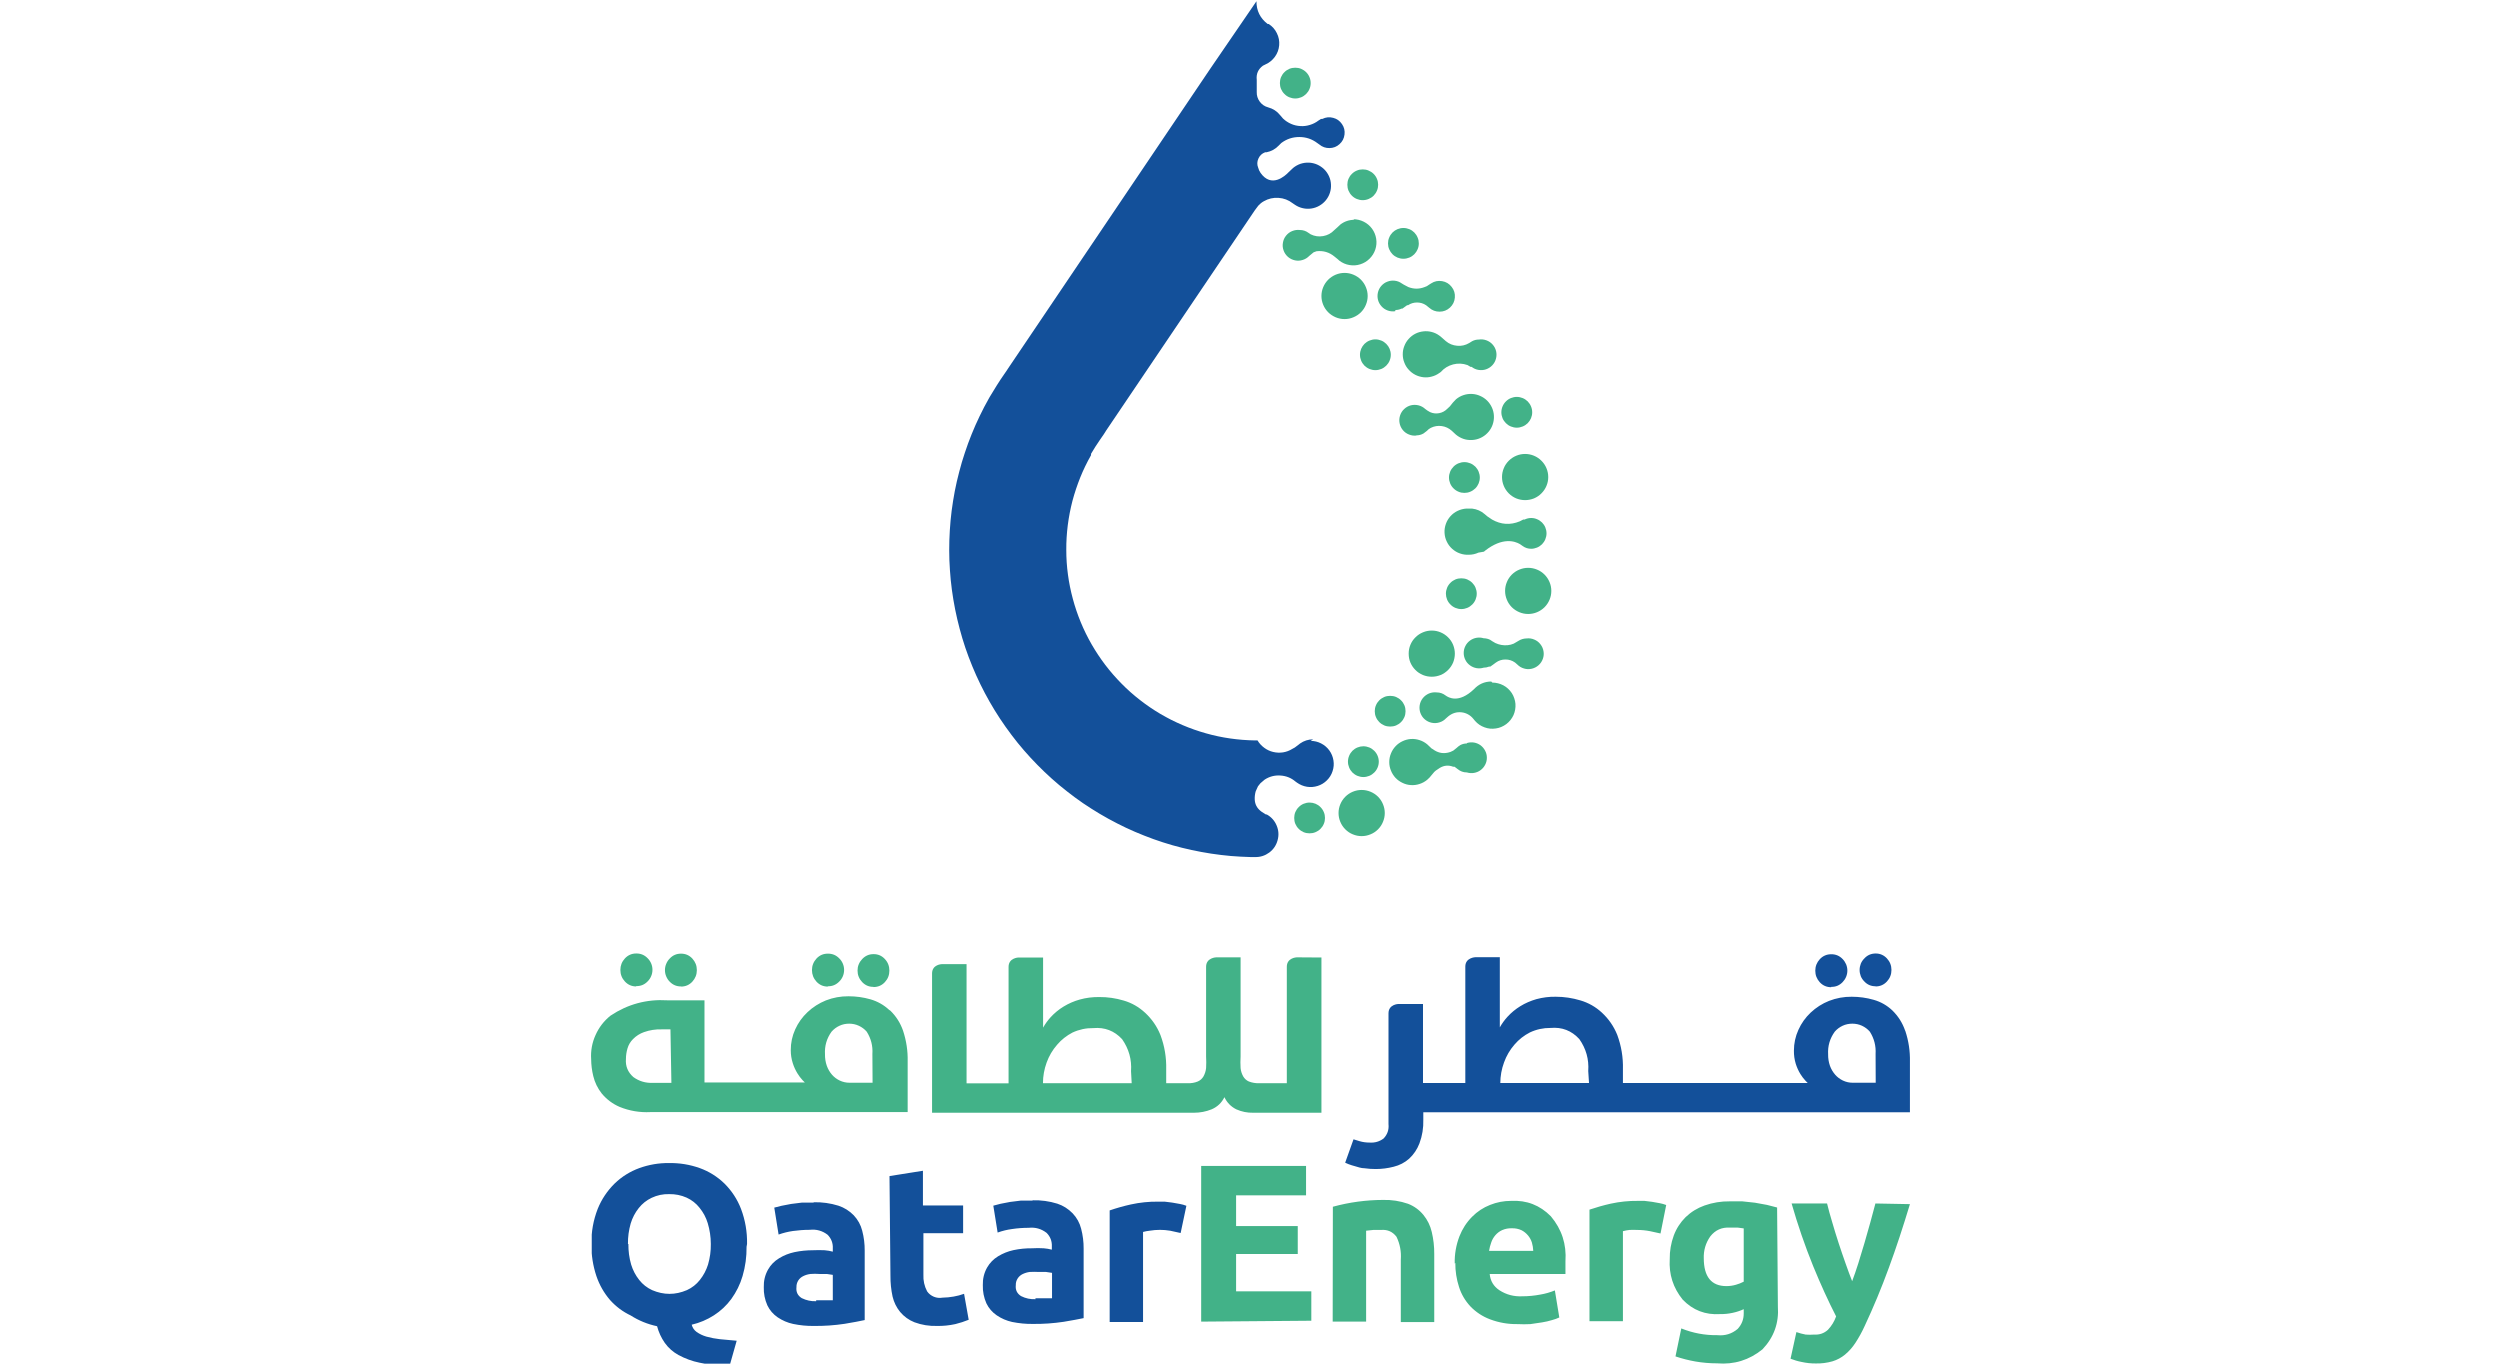
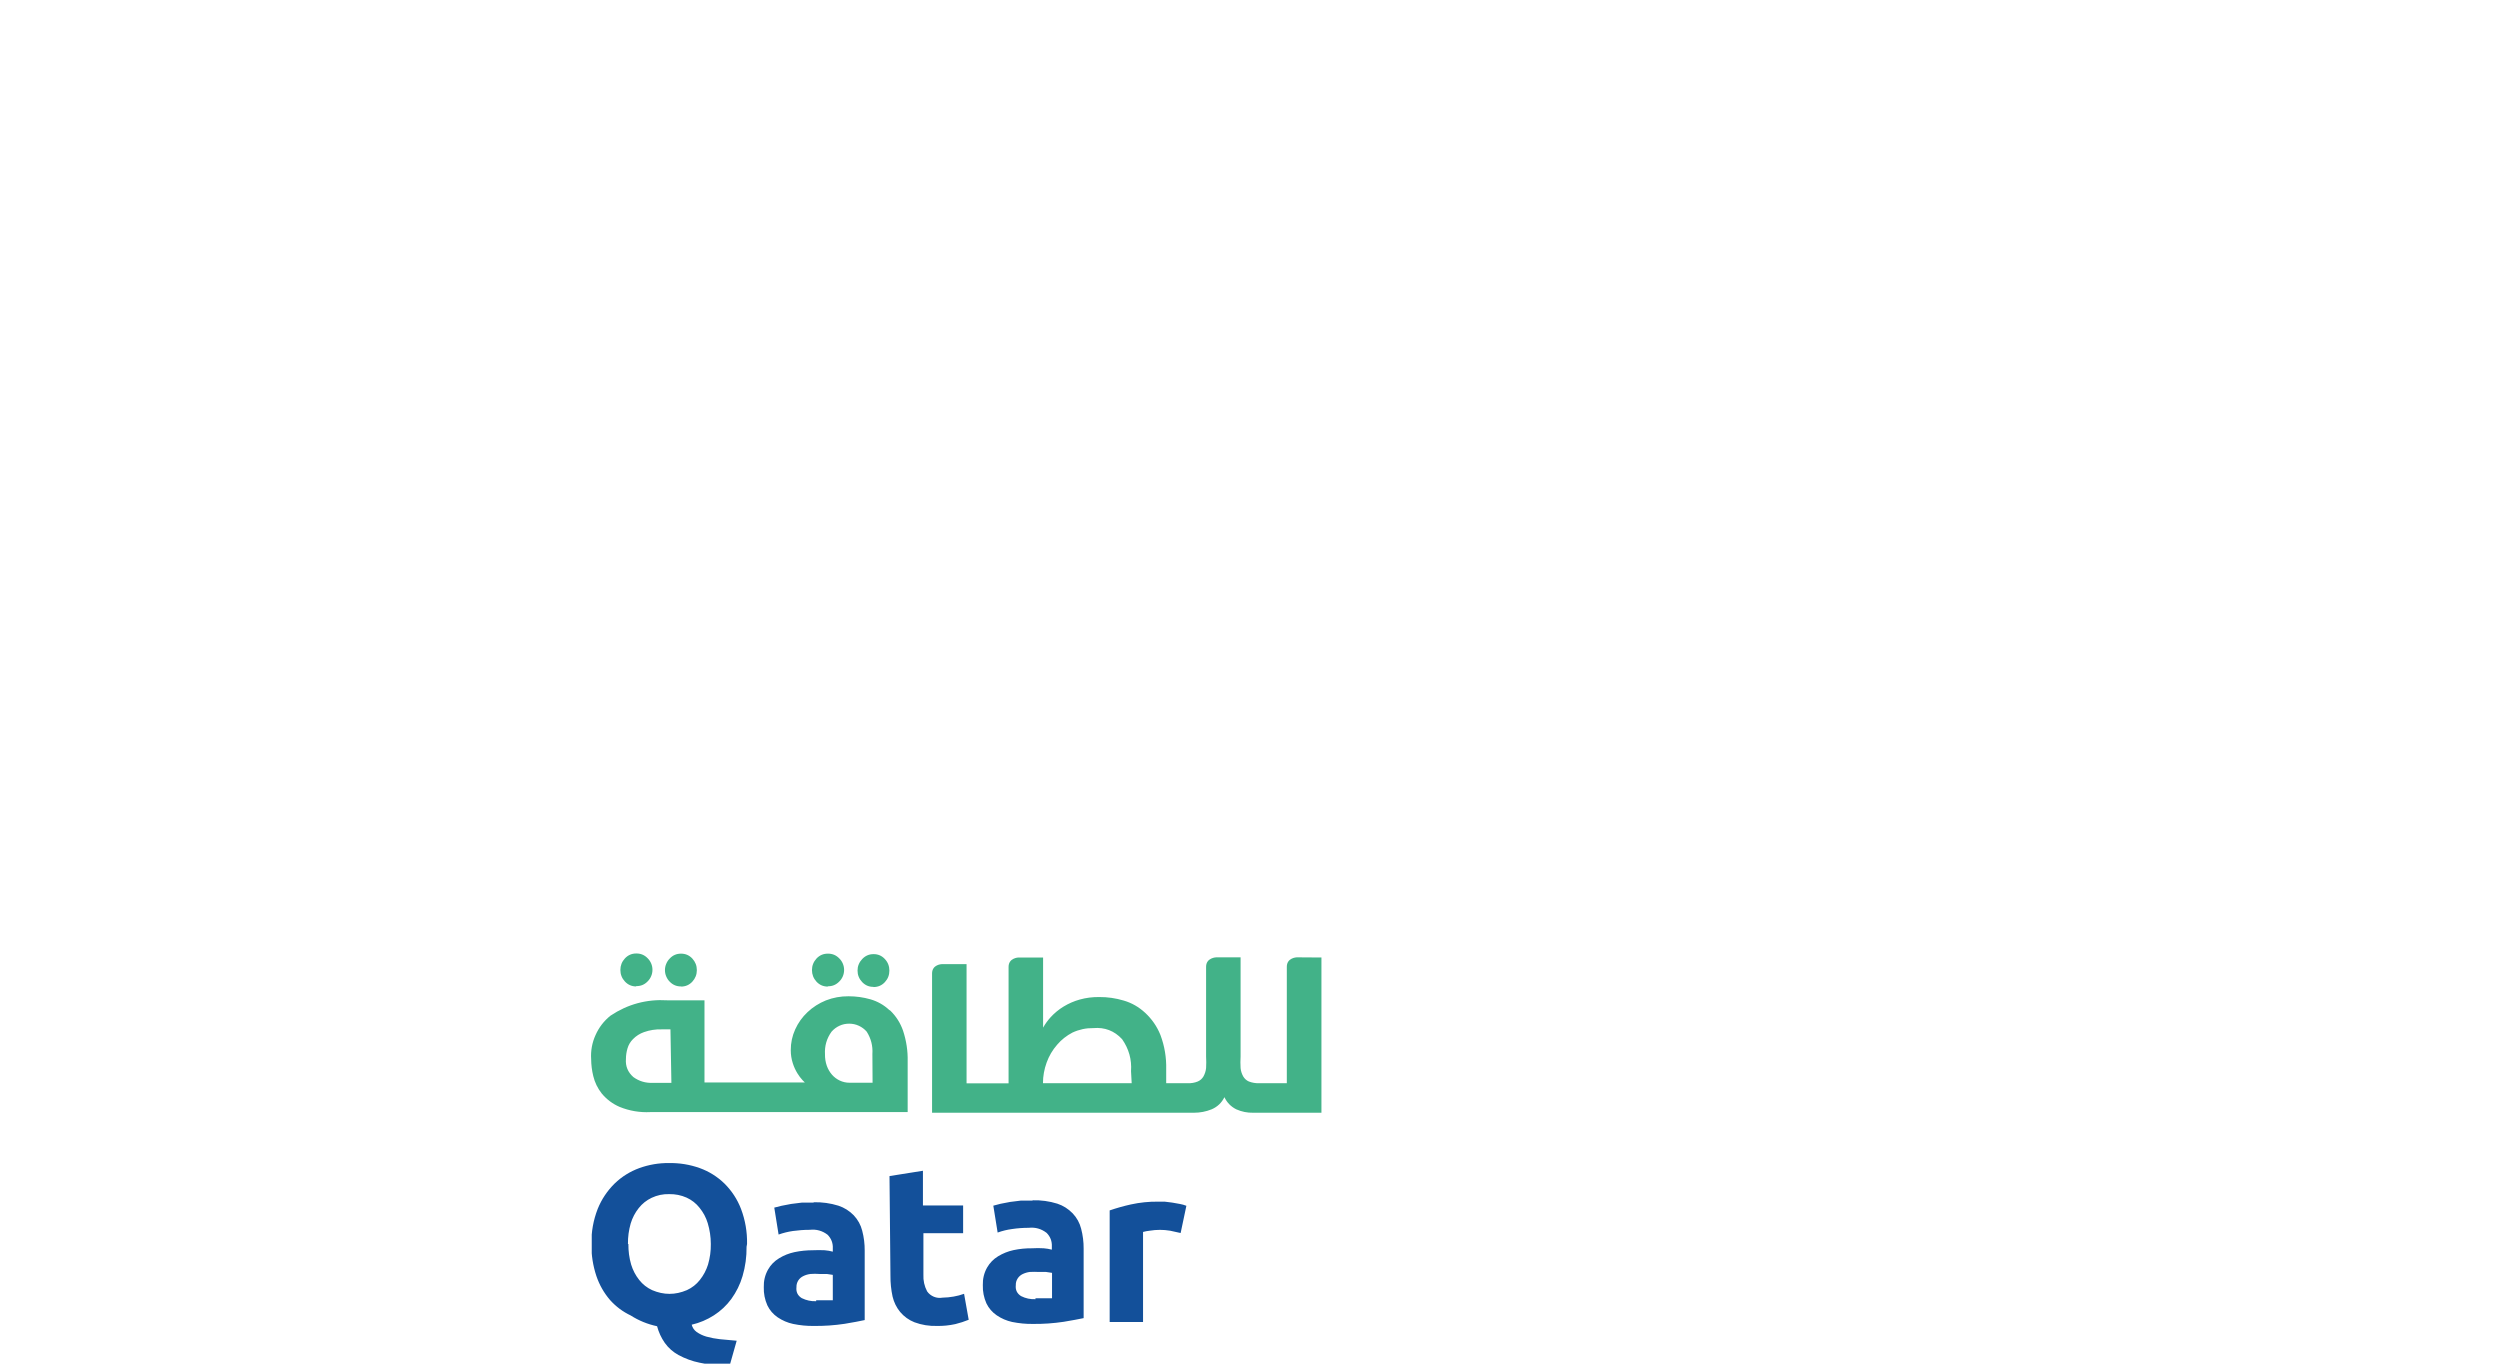
<svg xmlns="http://www.w3.org/2000/svg" width="220" zoomAndPan="magnify" viewBox="0 0 165 90" height="120" preserveAspectRatio="xMidYMid meet" version="1.2">
  <defs>
    <clipPath id="2d931c0d63">
      <path d="M 79 76 L 126.055 76 L 126.055 90 L 79 90 Z M 79 76 " />
    </clipPath>
    <clipPath id="508a4e9dfa">
      <path d="M 39.055 76 L 79 76 L 79 90 L 39.055 90 Z M 39.055 76 " />
    </clipPath>
    <clipPath id="ccc2ffe127">
      <path d="M 39.055 62 L 88 62 L 88 74 L 39.055 74 Z M 39.055 62 " />
    </clipPath>
    <clipPath id="fc4212c6b6">
-       <path d="M 88 62 L 126.055 62 L 126.055 78 L 88 78 Z M 88 62 " />
-     </clipPath>
+       </clipPath>
  </defs>
  <g id="fbdd674f60">
    <g clip-rule="nonzero" clip-path="url(#2d931c0d63)">
-       <path style=" stroke:none;fill-rule:nonzero;fill:#42b288;fill-opacity:1;" d="M 123.777 79.43 C 123.676 79.816 123.562 80.23 123.441 80.68 L 123.055 82.039 C 122.918 82.5 122.785 82.945 122.648 83.379 C 122.508 83.816 122.375 84.211 122.242 84.559 C 122.098 84.203 121.957 83.805 121.805 83.379 C 121.652 82.953 121.5 82.496 121.348 82.039 C 121.195 81.582 121.062 81.125 120.93 80.68 C 120.797 80.23 120.676 79.816 120.586 79.43 L 118.246 79.43 C 118.648 80.832 119.121 82.211 119.668 83.562 C 120.172 84.789 120.676 85.895 121.184 86.883 C 121.066 87.215 120.887 87.508 120.645 87.766 C 120.387 88 120.082 88.105 119.73 88.082 C 119.543 88.098 119.359 88.098 119.172 88.082 C 118.965 88.043 118.762 87.988 118.562 87.918 L 118.176 89.676 C 118.41 89.766 118.648 89.84 118.898 89.887 C 119.211 89.957 119.531 89.992 119.852 89.988 C 120.223 89.996 120.586 89.949 120.941 89.848 C 121.25 89.754 121.527 89.605 121.773 89.402 C 122.039 89.18 122.266 88.922 122.457 88.629 C 122.691 88.27 122.898 87.895 123.074 87.504 C 123.652 86.27 124.18 84.996 124.66 83.684 C 125.145 82.371 125.605 80.965 126.055 79.473 Z M 117.289 79.695 L 116.621 79.523 L 115.828 79.379 L 114.992 79.289 C 114.707 79.289 114.434 79.289 114.168 79.289 C 113.598 79.281 113.043 79.371 112.5 79.562 C 112.027 79.73 111.613 79.984 111.25 80.332 C 110.902 80.68 110.641 81.082 110.469 81.543 C 110.285 82.047 110.195 82.57 110.203 83.105 C 110.141 84.105 110.426 84.996 111.059 85.777 C 111.734 86.477 112.559 86.793 113.527 86.73 C 113.805 86.734 114.082 86.707 114.352 86.648 C 114.605 86.594 114.848 86.516 115.086 86.406 L 115.086 86.691 C 115.086 87.082 114.953 87.418 114.688 87.707 C 114.301 88.035 113.852 88.172 113.344 88.121 C 112.523 88.133 111.73 87.984 110.965 87.676 L 110.582 89.523 C 111.012 89.668 111.453 89.781 111.902 89.859 C 112.371 89.941 112.848 89.98 113.324 89.98 C 114.449 90.074 115.449 89.766 116.324 89.055 C 117.078 88.262 117.418 87.316 117.34 86.223 Z M 112.449 83.066 C 112.43 82.531 112.57 82.043 112.879 81.602 C 113.211 81.18 113.645 80.988 114.18 81.023 L 114.699 81.023 L 115.086 81.074 L 115.086 84.59 C 114.922 84.676 114.754 84.742 114.574 84.793 C 114.371 84.852 114.16 84.883 113.945 84.883 C 112.949 84.883 112.449 84.266 112.449 83.035 M 109.969 79.531 C 109.832 79.477 109.688 79.438 109.543 79.41 L 109.035 79.32 L 108.535 79.258 L 108.109 79.258 C 107.504 79.25 106.902 79.312 106.309 79.441 C 105.836 79.547 105.367 79.68 104.906 79.836 L 104.906 87.199 L 107.113 87.199 L 107.113 81.258 C 107.258 81.219 107.402 81.191 107.551 81.176 C 107.715 81.168 107.883 81.168 108.047 81.176 C 108.336 81.176 108.621 81.203 108.902 81.258 L 109.594 81.41 Z M 96.051 83.348 C 96.047 83.895 96.129 84.426 96.297 84.945 C 96.449 85.426 96.703 85.852 97.047 86.223 C 97.414 86.602 97.844 86.887 98.34 87.074 C 98.93 87.297 99.539 87.402 100.168 87.391 C 100.445 87.406 100.727 87.406 101.004 87.391 L 101.777 87.277 C 102 87.242 102.219 87.191 102.438 87.125 C 102.602 87.082 102.762 87.023 102.914 86.953 L 102.621 85.168 C 102.312 85.293 101.992 85.387 101.664 85.441 C 101.27 85.516 100.875 85.555 100.473 85.555 C 99.926 85.582 99.422 85.453 98.961 85.156 C 98.574 84.898 98.363 84.539 98.32 84.082 L 103.32 84.082 L 103.32 83.676 C 103.32 83.523 103.32 83.379 103.32 83.246 C 103.398 82.125 103.078 81.133 102.355 80.273 C 101.633 79.543 100.758 79.203 99.73 79.258 C 99.254 79.258 98.793 79.344 98.348 79.523 C 97.898 79.699 97.5 79.961 97.16 80.305 C 96.793 80.676 96.516 81.105 96.324 81.594 C 96.102 82.176 95.996 82.777 96.012 83.398 M 98.277 82.559 C 98.309 82.367 98.355 82.18 98.422 82 C 98.48 81.824 98.574 81.664 98.695 81.523 C 98.82 81.379 98.969 81.266 99.141 81.188 C 99.348 81.098 99.559 81.059 99.781 81.066 C 100.008 81.059 100.219 81.102 100.422 81.195 C 100.59 81.281 100.73 81.398 100.852 81.543 C 100.965 81.68 101.051 81.836 101.105 82.008 C 101.156 82.188 101.188 82.371 101.195 82.559 Z M 87.957 87.227 L 90.164 87.227 L 90.164 81.227 L 90.641 81.176 L 91.152 81.176 C 91.57 81.141 91.91 81.289 92.168 81.625 C 92.398 82.102 92.492 82.605 92.453 83.137 L 92.453 87.258 L 94.66 87.258 L 94.66 82.762 C 94.664 82.27 94.609 81.785 94.496 81.309 C 94.398 80.891 94.215 80.516 93.945 80.184 C 93.672 79.852 93.332 79.605 92.93 79.449 C 92.398 79.266 91.848 79.18 91.281 79.195 C 90.16 79.199 89.055 79.348 87.969 79.645 Z M 79.277 87.227 L 79.277 76.953 L 86.199 76.953 L 86.199 78.891 L 81.582 78.891 L 81.582 80.922 L 85.652 80.922 L 85.652 82.762 L 81.582 82.762 L 81.582 85.227 L 86.547 85.227 L 86.547 87.168 Z M 79.277 87.227 " />
-     </g>
+       </g>
    <g clip-rule="nonzero" clip-path="url(#508a4e9dfa)">
      <path style=" stroke:none;fill-rule:nonzero;fill:#13509a;fill-opacity:1;" d="M 77.922 81.379 L 77.23 81.227 C 76.781 81.152 76.332 81.152 75.879 81.227 C 75.73 81.242 75.586 81.27 75.441 81.309 L 75.441 87.25 L 73.238 87.25 L 73.238 79.887 C 73.695 79.73 74.164 79.598 74.641 79.492 C 75.234 79.363 75.832 79.301 76.438 79.309 L 76.867 79.309 L 77.363 79.371 L 77.871 79.461 C 78.02 79.488 78.16 79.527 78.301 79.582 Z M 68.152 79.219 C 68.707 79.203 69.25 79.277 69.781 79.441 C 70.172 79.57 70.508 79.785 70.797 80.082 C 71.07 80.371 71.258 80.711 71.355 81.094 C 71.469 81.527 71.523 81.969 71.52 82.414 L 71.52 86.996 C 71.207 87.062 70.77 87.145 70.207 87.238 C 69.531 87.34 68.855 87.387 68.172 87.379 C 67.711 87.387 67.254 87.34 66.801 87.25 C 66.434 87.168 66.094 87.023 65.785 86.812 C 65.488 86.609 65.258 86.344 65.102 86.02 C 64.934 85.637 64.855 85.238 64.867 84.82 C 64.855 84.41 64.945 84.023 65.145 83.664 C 65.324 83.352 65.566 83.102 65.875 82.914 C 66.191 82.723 66.531 82.586 66.891 82.508 C 67.297 82.422 67.707 82.383 68.121 82.387 C 68.375 82.371 68.629 82.371 68.887 82.387 C 69.066 82.402 69.246 82.43 69.422 82.477 L 69.422 82.273 C 69.438 81.922 69.324 81.621 69.078 81.371 C 68.73 81.102 68.336 80.988 67.898 81.035 C 67.527 81.035 67.156 81.062 66.789 81.117 C 66.469 81.16 66.152 81.238 65.844 81.348 L 65.559 79.574 L 66.039 79.449 L 66.668 79.328 L 67.391 79.238 C 67.645 79.238 67.898 79.238 68.152 79.238 M 68.336 85.684 L 69.434 85.684 L 69.434 84.008 L 69.039 83.949 L 68.551 83.949 C 68.355 83.938 68.164 83.938 67.969 83.949 C 67.801 83.969 67.645 84.016 67.492 84.09 C 67.359 84.156 67.25 84.25 67.168 84.375 C 67.078 84.512 67.039 84.66 67.043 84.82 C 67.008 85.133 67.125 85.375 67.391 85.543 C 67.691 85.695 68.008 85.762 68.348 85.746 M 58.707 77.621 L 60.914 77.27 L 60.914 79.562 L 63.566 79.562 L 63.566 81.391 L 60.945 81.391 L 60.945 84.121 C 60.926 84.512 61.008 84.883 61.188 85.227 C 61.301 85.391 61.453 85.508 61.637 85.586 C 61.82 85.66 62.008 85.68 62.203 85.645 C 62.453 85.641 62.695 85.617 62.938 85.574 C 63.172 85.535 63.402 85.473 63.629 85.391 L 63.934 87.105 C 63.645 87.223 63.352 87.316 63.051 87.391 C 62.652 87.477 62.254 87.52 61.848 87.512 C 61.336 87.527 60.836 87.449 60.355 87.27 C 59.98 87.121 59.668 86.895 59.41 86.59 C 59.164 86.289 59 85.949 58.91 85.574 C 58.812 85.121 58.766 84.664 58.77 84.203 Z M 53.707 79.348 C 54.262 79.336 54.801 79.41 55.332 79.574 C 55.723 79.703 56.062 79.918 56.348 80.211 C 56.621 80.504 56.809 80.84 56.906 81.227 C 57.02 81.66 57.074 82.102 57.07 82.547 L 57.07 87.125 C 56.754 87.195 56.312 87.277 55.75 87.371 C 55.074 87.473 54.398 87.52 53.715 87.512 C 53.254 87.52 52.797 87.473 52.344 87.379 C 51.977 87.301 51.637 87.152 51.328 86.945 C 51.027 86.738 50.801 86.477 50.645 86.152 C 50.477 85.77 50.398 85.371 50.41 84.953 C 50.398 84.543 50.488 84.156 50.688 83.797 C 50.863 83.484 51.109 83.234 51.418 83.047 C 51.734 82.852 52.074 82.719 52.434 82.641 C 52.84 82.555 53.25 82.516 53.664 82.516 C 53.918 82.504 54.172 82.504 54.426 82.516 C 54.609 82.531 54.789 82.562 54.965 82.609 L 54.965 82.406 C 54.984 82.055 54.871 81.754 54.629 81.5 C 54.281 81.23 53.883 81.117 53.441 81.168 C 53.07 81.168 52.699 81.195 52.332 81.246 C 52.008 81.293 51.695 81.371 51.387 81.48 L 51.102 79.703 L 51.582 79.582 L 52.211 79.461 L 52.934 79.371 C 53.184 79.371 53.438 79.371 53.695 79.371 M 53.867 85.816 L 54.965 85.816 L 54.965 84.141 L 54.57 84.082 L 54.082 84.082 C 53.887 84.066 53.688 84.066 53.492 84.082 C 53.324 84.102 53.164 84.148 53.016 84.223 C 52.879 84.289 52.77 84.383 52.688 84.508 C 52.602 84.645 52.562 84.793 52.566 84.953 C 52.531 85.266 52.645 85.508 52.914 85.676 C 53.215 85.824 53.531 85.895 53.867 85.879 M 49.273 82.285 C 49.281 82.941 49.195 83.59 49.008 84.223 C 48.848 84.77 48.598 85.273 48.266 85.734 C 47.949 86.164 47.566 86.523 47.117 86.812 C 46.664 87.102 46.176 87.309 45.652 87.43 C 45.703 87.629 45.812 87.789 45.977 87.91 C 46.176 88.047 46.387 88.148 46.617 88.215 C 46.91 88.297 47.211 88.355 47.512 88.387 L 48.621 88.488 L 48.145 90.172 C 47.48 90.156 46.82 90.078 46.172 89.938 C 45.684 89.84 45.219 89.668 44.777 89.43 C 44.418 89.23 44.113 88.965 43.875 88.629 C 43.641 88.293 43.473 87.926 43.367 87.531 C 42.742 87.398 42.164 87.164 41.625 86.82 C 41.105 86.574 40.652 86.234 40.266 85.805 C 39.859 85.332 39.559 84.801 39.359 84.211 C 39.133 83.527 39.023 82.824 39.035 82.102 C 39.02 81.301 39.16 80.531 39.449 79.785 C 39.707 79.148 40.082 78.59 40.57 78.109 C 41.039 77.656 41.582 77.32 42.195 77.094 C 42.828 76.867 43.477 76.754 44.148 76.762 C 44.848 76.75 45.523 76.859 46.184 77.094 C 46.797 77.316 47.34 77.656 47.809 78.109 C 48.293 78.59 48.66 79.148 48.906 79.785 C 49.188 80.531 49.32 81.305 49.305 82.102 M 41.473 82.102 C 41.469 82.562 41.527 83.016 41.656 83.461 C 41.77 83.832 41.945 84.172 42.188 84.477 C 42.418 84.77 42.703 84.992 43.039 85.148 C 43.805 85.477 44.57 85.477 45.336 85.148 C 45.676 84.992 45.961 84.77 46.191 84.477 C 46.434 84.172 46.613 83.832 46.73 83.461 C 46.859 83.016 46.922 82.562 46.914 82.102 C 46.914 81.633 46.844 81.176 46.711 80.73 C 46.598 80.355 46.418 80.02 46.172 79.715 C 45.941 79.422 45.656 79.199 45.316 79.043 C 44.953 78.883 44.57 78.805 44.168 78.812 C 43.762 78.801 43.375 78.883 43.008 79.055 C 42.672 79.215 42.387 79.441 42.156 79.734 C 41.914 80.039 41.738 80.379 41.625 80.75 C 41.5 81.191 41.438 81.641 41.445 82.102 " />
    </g>
    <g clip-rule="nonzero" clip-path="url(#ccc2ffe127)">
      <path style=" stroke:none;fill-rule:nonzero;fill:#42b288;fill-opacity:1;" d="M 87.215 63.195 L 87.215 73.441 L 82.711 73.441 C 82.324 73.449 81.949 73.375 81.594 73.215 C 81.242 73.039 80.98 72.77 80.812 72.414 C 80.629 72.785 80.348 73.051 79.969 73.215 C 79.594 73.367 79.203 73.441 78.797 73.441 L 61.516 73.441 L 61.516 64.25 C 61.516 63.652 62.152 63.633 62.164 63.633 L 63.793 63.633 L 63.793 71.5 L 66.566 71.5 L 66.566 63.812 C 66.566 63.215 67.219 63.195 67.219 63.195 L 68.844 63.195 L 68.844 67.824 C 68.988 67.57 69.156 67.34 69.352 67.125 C 69.602 66.855 69.883 66.625 70.195 66.434 C 70.531 66.23 70.887 66.074 71.266 65.969 C 71.684 65.852 72.109 65.801 72.547 65.805 C 73.098 65.801 73.641 65.879 74.172 66.039 C 74.703 66.195 75.168 66.465 75.574 66.84 C 76.023 67.254 76.363 67.746 76.59 68.312 C 76.863 69.043 76.988 69.797 76.969 70.578 L 76.969 71.492 L 78.391 71.492 C 78.621 71.5 78.84 71.465 79.051 71.379 C 79.215 71.309 79.34 71.195 79.43 71.043 C 79.523 70.871 79.582 70.691 79.602 70.496 C 79.617 70.238 79.617 69.98 79.602 69.723 L 79.602 63.805 C 79.602 63.207 80.262 63.184 80.273 63.184 L 81.879 63.184 L 81.879 69.723 C 81.863 69.98 81.863 70.238 81.879 70.496 C 81.898 70.691 81.957 70.871 82.051 71.043 C 82.141 71.195 82.266 71.309 82.426 71.379 C 82.645 71.461 82.867 71.5 83.098 71.492 L 84.93 71.492 L 84.93 63.805 C 84.93 63.207 85.578 63.184 85.59 63.184 Z M 74.648 70.699 C 74.703 69.926 74.504 69.223 74.059 68.586 C 73.547 68.031 72.91 67.789 72.16 67.855 C 71.68 67.848 71.223 67.945 70.785 68.148 C 70.395 68.352 70.055 68.617 69.77 68.953 C 69.465 69.301 69.234 69.695 69.078 70.129 C 68.918 70.57 68.836 71.023 68.836 71.492 L 74.691 71.492 Z M 57.648 65.145 C 57.949 65.145 58.199 65.039 58.402 64.82 C 58.602 64.605 58.699 64.352 58.699 64.059 C 58.699 63.766 58.602 63.512 58.402 63.297 C 58.199 63.078 57.949 62.969 57.648 62.973 C 57.355 62.973 57.109 63.082 56.906 63.297 C 56.809 63.398 56.73 63.516 56.676 63.648 C 56.621 63.777 56.598 63.914 56.598 64.059 C 56.598 64.199 56.621 64.336 56.676 64.469 C 56.73 64.602 56.809 64.719 56.906 64.82 C 57.109 65.031 57.355 65.137 57.648 65.133 M 58.758 66.699 C 59.145 67.074 59.426 67.52 59.602 68.027 C 59.82 68.688 59.922 69.363 59.906 70.059 L 59.906 73.398 L 42.93 73.398 C 42.227 73.434 41.547 73.32 40.895 73.055 C 40.43 72.855 40.039 72.559 39.715 72.172 C 39.445 71.828 39.258 71.445 39.156 71.023 C 39.066 70.656 39.02 70.285 39.016 69.906 C 38.98 69.352 39.078 68.82 39.305 68.316 C 39.531 67.809 39.859 67.379 40.297 67.031 C 41.43 66.277 42.676 65.938 44.035 66.02 L 46.496 66.02 L 46.496 71.441 L 53.117 71.441 L 52.973 71.297 C 52.844 71.156 52.727 71.004 52.629 70.84 C 52.5 70.629 52.398 70.406 52.324 70.172 C 52.234 69.895 52.191 69.609 52.191 69.316 C 52.188 68.836 52.285 68.375 52.484 67.938 C 52.68 67.504 52.953 67.125 53.297 66.801 C 53.652 66.465 54.059 66.211 54.508 66.027 C 54.988 65.84 55.488 65.75 56.004 65.754 C 56.496 65.754 56.98 65.82 57.457 65.957 C 57.922 66.094 58.332 66.324 58.688 66.656 M 44.25 67.938 L 43.66 67.938 C 43.262 67.926 42.875 67.988 42.5 68.121 C 42.227 68.219 41.984 68.371 41.781 68.578 C 41.605 68.754 41.484 68.957 41.414 69.195 C 41.348 69.422 41.312 69.652 41.312 69.887 C 41.273 70.367 41.438 70.766 41.801 71.086 C 42.184 71.363 42.609 71.488 43.082 71.469 L 44.312 71.469 Z M 57.578 69.562 C 57.613 69.031 57.488 68.539 57.203 68.09 C 57.059 67.922 56.883 67.793 56.68 67.699 C 56.477 67.605 56.266 67.562 56.043 67.562 C 55.82 67.562 55.609 67.605 55.406 67.699 C 55.203 67.793 55.031 67.922 54.883 68.09 C 54.562 68.535 54.418 69.031 54.449 69.582 C 54.445 69.844 54.484 70.098 54.57 70.344 C 54.648 70.562 54.762 70.758 54.914 70.934 C 55.059 71.098 55.227 71.223 55.422 71.316 C 55.629 71.414 55.848 71.461 56.074 71.461 L 57.59 71.461 Z M 54.641 65.094 C 54.938 65.098 55.188 64.992 55.395 64.777 C 55.496 64.68 55.574 64.562 55.629 64.43 C 55.684 64.297 55.711 64.16 55.711 64.016 C 55.711 63.875 55.684 63.738 55.629 63.605 C 55.574 63.473 55.496 63.355 55.395 63.258 C 55.188 63.043 54.938 62.938 54.641 62.941 C 54.344 62.938 54.09 63.047 53.887 63.266 C 53.691 63.48 53.59 63.734 53.59 64.027 C 53.59 64.32 53.691 64.574 53.887 64.789 C 54.09 65.008 54.344 65.117 54.641 65.113 M 44.941 65.113 C 45.238 65.117 45.492 65.008 45.695 64.789 C 45.891 64.574 45.992 64.32 45.992 64.027 C 45.992 63.734 45.891 63.48 45.695 63.266 C 45.492 63.047 45.238 62.938 44.941 62.941 C 44.648 62.941 44.398 63.051 44.199 63.266 C 44.098 63.367 44.023 63.484 43.969 63.617 C 43.914 63.746 43.887 63.887 43.887 64.027 C 43.887 64.172 43.914 64.309 43.969 64.438 C 44.023 64.57 44.098 64.688 44.199 64.789 C 44.402 65 44.648 65.105 44.941 65.105 M 41.992 65.105 C 41.695 65.105 41.445 64.996 41.242 64.777 C 41.043 64.562 40.945 64.309 40.945 64.016 C 40.945 63.727 41.043 63.473 41.242 63.258 C 41.445 63.039 41.695 62.93 41.992 62.93 C 42.289 62.926 42.539 63.031 42.746 63.246 C 42.848 63.348 42.926 63.465 42.98 63.594 C 43.035 63.727 43.062 63.863 43.062 64.008 C 43.062 64.148 43.035 64.289 42.98 64.418 C 42.926 64.551 42.848 64.668 42.746 64.77 C 42.539 64.984 42.289 65.09 41.992 65.082 " />
    </g>
    <g clip-rule="nonzero" clip-path="url(#fc4212c6b6)">
      <path style=" stroke:none;fill-rule:nonzero;fill:#13509a;fill-opacity:1;" d="M 120.859 65.133 C 121.156 65.141 121.406 65.035 121.613 64.82 C 121.711 64.719 121.789 64.602 121.844 64.469 C 121.898 64.34 121.926 64.199 121.926 64.059 C 121.926 63.914 121.898 63.777 121.844 63.645 C 121.789 63.516 121.711 63.398 121.613 63.297 C 121.406 63.082 121.156 62.977 120.859 62.98 C 120.562 62.98 120.309 63.09 120.105 63.309 C 119.91 63.523 119.809 63.777 119.809 64.066 C 119.809 64.359 119.91 64.613 120.105 64.828 C 120.309 65.047 120.562 65.156 120.859 65.156 M 125.75 68.039 C 125.969 68.699 126.07 69.375 126.055 70.07 L 126.055 73.41 L 93.938 73.41 L 93.938 73.906 C 93.953 74.441 93.871 74.961 93.684 75.461 C 93.535 75.852 93.309 76.191 93 76.477 C 92.707 76.734 92.367 76.91 91.984 77.004 C 91.594 77.105 91.199 77.156 90.797 77.156 C 90.551 77.156 90.305 77.141 90.062 77.105 C 89.828 77.105 89.625 77.023 89.441 76.973 C 89.289 76.934 89.141 76.887 88.996 76.832 L 88.781 76.738 L 89.332 75.195 L 89.727 75.316 C 89.949 75.383 90.176 75.41 90.41 75.41 C 90.742 75.43 91.043 75.344 91.312 75.145 C 91.57 74.879 91.68 74.559 91.641 74.191 L 91.641 66.879 C 91.641 66.281 92.289 66.262 92.301 66.262 L 93.918 66.262 L 93.918 71.48 L 96.711 71.48 L 96.711 63.793 C 96.711 63.195 97.375 63.176 97.375 63.176 L 98.988 63.176 L 98.988 67.805 C 99.133 67.551 99.301 67.316 99.496 67.105 C 99.742 66.836 100.023 66.605 100.332 66.414 C 100.664 66.207 101.023 66.055 101.398 65.945 C 101.82 65.832 102.246 65.777 102.68 65.785 C 103.234 65.785 103.777 65.867 104.309 66.027 C 104.84 66.184 105.312 66.453 105.719 66.828 C 106.172 67.246 106.508 67.734 106.738 68.301 C 107.008 69.031 107.133 69.789 107.113 70.566 L 107.113 71.48 L 119.312 71.48 L 119.172 71.34 C 119.039 71.199 118.926 71.047 118.824 70.883 C 118.695 70.672 118.594 70.445 118.52 70.211 C 118.434 69.93 118.395 69.641 118.398 69.348 C 118.398 68.867 118.496 68.406 118.695 67.969 C 118.891 67.535 119.16 67.156 119.508 66.828 C 119.863 66.496 120.266 66.238 120.715 66.059 C 121.199 65.871 121.695 65.781 122.211 65.785 C 122.707 65.785 123.191 65.852 123.664 65.988 C 124.133 66.121 124.543 66.355 124.895 66.688 C 125.281 67.066 125.562 67.508 125.738 68.02 M 104.824 70.688 C 104.879 69.914 104.68 69.211 104.234 68.578 C 103.723 68.02 103.09 67.777 102.336 67.844 C 101.859 67.84 101.402 67.938 100.973 68.141 C 100.582 68.34 100.242 68.609 99.957 68.941 C 99.652 69.293 99.422 69.684 99.266 70.121 C 99.105 70.559 99.023 71.012 99.02 71.48 L 104.875 71.48 Z M 123.789 69.562 C 123.82 69.031 123.695 68.539 123.41 68.09 C 123.266 67.922 123.09 67.793 122.891 67.699 C 122.688 67.605 122.473 67.562 122.254 67.562 C 122.031 67.562 121.816 67.605 121.613 67.699 C 121.414 67.793 121.238 67.922 121.094 68.09 C 120.773 68.535 120.625 69.031 120.656 69.582 C 120.652 69.844 120.691 70.098 120.777 70.344 C 120.855 70.562 120.973 70.758 121.125 70.934 C 121.266 71.094 121.438 71.223 121.633 71.316 C 121.84 71.414 122.055 71.461 122.281 71.461 L 123.797 71.461 Z M 123.789 65.094 C 123.496 65.094 123.246 64.992 123.047 64.777 C 122.945 64.676 122.867 64.562 122.812 64.43 C 122.762 64.297 122.734 64.16 122.734 64.016 C 122.734 63.875 122.762 63.738 122.812 63.605 C 122.867 63.473 122.945 63.359 123.047 63.258 C 123.246 63.039 123.492 62.934 123.789 62.93 C 124.086 62.93 124.336 63.039 124.539 63.258 C 124.738 63.473 124.836 63.727 124.836 64.016 C 124.836 64.309 124.738 64.562 124.539 64.777 C 124.336 64.996 124.086 65.105 123.789 65.105 " />
    </g>
-     <path style=" stroke:none;fill-rule:nonzero;fill:#13509a;fill-opacity:1;" d="M 86.668 48.797 C 86.352 48.797 86.062 48.891 85.805 49.07 L 85.711 49.145 L 85.457 49.336 L 85.293 49.426 C 85.105 49.543 84.902 49.621 84.684 49.656 C 84.461 49.691 84.246 49.68 84.027 49.629 C 83.812 49.578 83.613 49.484 83.438 49.352 C 83.258 49.219 83.109 49.059 82.996 48.867 L 82.812 48.867 C 82.27 48.859 81.727 48.816 81.188 48.738 C 80.645 48.66 80.113 48.547 79.59 48.398 C 79.062 48.25 78.551 48.07 78.047 47.855 C 77.547 47.641 77.059 47.398 76.59 47.121 C 76.121 46.844 75.672 46.539 75.242 46.203 C 74.809 45.867 74.402 45.508 74.02 45.117 C 73.637 44.73 73.281 44.32 72.949 43.887 C 72.621 43.453 72.32 43 72.047 42.527 C 71.777 42.055 71.535 41.566 71.328 41.062 C 71.121 40.559 70.945 40.043 70.805 39.516 C 70.664 38.992 70.555 38.457 70.484 37.918 C 70.41 37.379 70.375 36.836 70.375 36.289 C 70.371 35.746 70.406 35.203 70.473 34.664 C 70.543 34.121 70.645 33.59 70.781 33.062 C 70.922 32.535 71.094 32.02 71.297 31.512 C 71.5 31.008 71.738 30.52 72.008 30.043 L 72.008 29.953 C 72.188 29.648 72.383 29.332 72.598 29.027 L 72.738 28.824 L 72.828 28.695 L 72.922 28.551 L 73.004 28.418 L 82.805 13.898 L 82.938 13.719 L 83.047 13.574 C 83.152 13.457 83.273 13.359 83.414 13.281 C 83.715 13.109 84.039 13.035 84.383 13.059 C 84.73 13.082 85.039 13.199 85.316 13.414 L 85.477 13.523 C 85.637 13.629 85.809 13.703 85.992 13.742 C 86.176 13.785 86.363 13.789 86.551 13.762 C 86.738 13.734 86.914 13.672 87.078 13.578 C 87.242 13.484 87.387 13.363 87.504 13.219 C 87.625 13.07 87.715 12.906 87.773 12.727 C 87.832 12.547 87.855 12.363 87.844 12.176 C 87.836 11.984 87.793 11.805 87.715 11.633 C 87.637 11.461 87.531 11.305 87.395 11.172 C 87.258 11.039 87.105 10.938 86.93 10.859 C 86.758 10.785 86.574 10.742 86.387 10.734 C 86.195 10.727 86.012 10.754 85.832 10.812 C 85.652 10.875 85.492 10.965 85.344 11.086 L 85.062 11.352 C 84.797 11.637 83.91 12.418 83.199 11.414 C 83.125 11.309 83.07 11.191 83.039 11.066 C 82.957 10.863 82.965 10.664 83.055 10.465 C 83.145 10.266 83.289 10.129 83.496 10.051 L 83.586 10.051 C 83.906 9.988 84.176 9.84 84.398 9.605 L 84.562 9.441 C 84.914 9.176 85.309 9.043 85.754 9.043 C 86.195 9.043 86.59 9.176 86.941 9.441 L 87.074 9.535 C 87.27 9.699 87.492 9.777 87.746 9.773 C 88 9.77 88.223 9.684 88.41 9.512 C 88.598 9.344 88.707 9.133 88.738 8.879 C 88.77 8.629 88.715 8.398 88.57 8.188 C 88.426 7.977 88.234 7.84 87.988 7.777 C 87.742 7.711 87.504 7.734 87.277 7.848 L 87.188 7.848 L 87.012 7.961 C 86.844 8.09 86.656 8.184 86.449 8.246 C 86.246 8.309 86.039 8.336 85.824 8.32 C 85.609 8.309 85.406 8.262 85.211 8.176 C 85.016 8.09 84.84 7.977 84.684 7.828 L 84.492 7.605 C 84.285 7.344 84.02 7.172 83.699 7.086 C 83.469 7.027 83.285 6.898 83.145 6.711 C 83.004 6.52 82.938 6.309 82.945 6.07 L 82.945 5.27 C 82.902 4.879 83.035 4.57 83.352 4.336 L 83.516 4.254 C 83.773 4.141 83.98 3.973 84.145 3.746 C 84.309 3.52 84.402 3.266 84.426 2.984 C 84.449 2.707 84.398 2.441 84.273 2.191 C 84.152 1.938 83.973 1.738 83.738 1.586 L 83.668 1.586 C 83.172 1.207 82.922 0.707 82.926 0.082 L 79.875 4.539 L 66.547 24.297 L 66.414 24.5 L 66.273 24.703 C 65.938 25.18 65.609 25.719 65.328 26.188 L 65.266 26.297 C 65.051 26.676 64.848 27.062 64.66 27.457 C 64.469 27.852 64.293 28.25 64.129 28.656 C 63.965 29.059 63.816 29.469 63.68 29.883 C 63.539 30.297 63.418 30.715 63.309 31.137 C 63.195 31.559 63.102 31.984 63.016 32.414 C 62.934 32.844 62.867 33.273 62.809 33.707 C 62.754 34.141 62.715 34.574 62.688 35.008 C 62.66 35.445 62.648 35.879 62.648 36.316 C 62.648 36.754 62.664 37.188 62.695 37.625 C 62.723 38.059 62.766 38.492 62.824 38.926 C 62.883 39.359 62.953 39.789 63.039 40.219 C 63.125 40.645 63.223 41.07 63.336 41.492 C 63.445 41.914 63.574 42.332 63.711 42.746 C 63.852 43.16 64.004 43.566 64.172 43.973 C 64.336 44.375 64.516 44.773 64.707 45.164 C 64.898 45.559 65.102 45.941 65.32 46.324 C 65.535 46.703 65.766 47.074 66.004 47.438 C 66.246 47.801 66.496 48.156 66.762 48.508 C 67.023 48.855 67.297 49.195 67.582 49.523 C 67.871 49.855 68.164 50.176 68.473 50.488 C 68.777 50.797 69.094 51.102 69.418 51.391 C 69.742 51.684 70.078 51.961 70.422 52.23 C 70.766 52.5 71.117 52.762 71.477 53.008 C 71.84 53.254 72.207 53.488 72.582 53.711 C 72.957 53.934 73.34 54.145 73.73 54.344 C 74.117 54.543 74.512 54.73 74.914 54.902 C 75.316 55.074 75.723 55.234 76.133 55.383 C 76.543 55.531 76.961 55.664 77.379 55.785 C 77.801 55.902 78.223 56.012 78.652 56.102 C 79.078 56.195 79.508 56.273 79.941 56.34 C 80.371 56.406 80.805 56.457 81.242 56.496 C 81.676 56.531 82.113 56.555 82.551 56.566 L 82.836 56.566 C 83.18 56.574 83.492 56.473 83.77 56.27 C 84.047 56.062 84.23 55.793 84.32 55.461 C 84.414 55.129 84.391 54.801 84.258 54.484 C 84.125 54.164 83.906 53.922 83.605 53.754 L 83.547 53.754 L 83.27 53.578 L 83.18 53.508 C 82.945 53.312 82.824 53.062 82.812 52.758 C 82.805 52.578 82.828 52.402 82.875 52.23 L 83.027 51.895 L 83.191 51.691 L 83.465 51.457 C 83.781 51.25 84.125 51.16 84.5 51.184 C 84.879 51.207 85.211 51.336 85.496 51.578 L 85.598 51.652 C 85.797 51.793 86.016 51.887 86.258 51.926 C 86.496 51.965 86.734 51.945 86.969 51.871 C 87.199 51.797 87.402 51.676 87.574 51.504 C 87.75 51.332 87.875 51.129 87.949 50.898 C 88.027 50.664 88.047 50.43 88.008 50.188 C 87.969 49.945 87.879 49.727 87.738 49.531 C 87.594 49.332 87.414 49.18 87.195 49.066 C 86.98 48.957 86.75 48.898 86.504 48.898 " />
-     <path style=" stroke:none;fill-rule:nonzero;fill:#42b288;fill-opacity:1;" d="M 85.488 6.5 C 85.621 6.5 85.754 6.473 85.875 6.422 C 86 6.371 86.109 6.297 86.207 6.199 C 86.301 6.105 86.375 5.996 86.426 5.871 C 86.48 5.746 86.504 5.617 86.504 5.484 C 86.504 5.348 86.48 5.219 86.426 5.094 C 86.375 4.969 86.301 4.859 86.207 4.766 C 86.109 4.668 86 4.598 85.875 4.543 C 85.754 4.492 85.621 4.469 85.488 4.469 C 85.352 4.469 85.223 4.492 85.098 4.543 C 84.973 4.598 84.863 4.668 84.77 4.766 C 84.672 4.859 84.602 4.969 84.547 5.094 C 84.496 5.219 84.473 5.348 84.473 5.484 C 84.473 5.617 84.496 5.746 84.547 5.871 C 84.602 5.996 84.672 6.105 84.77 6.199 C 84.863 6.297 84.973 6.371 85.098 6.422 C 85.223 6.473 85.352 6.5 85.488 6.5 M 89.383 14.508 C 89.039 14.508 88.73 14.613 88.457 14.824 L 88.285 14.988 L 88.059 15.191 C 87.859 15.402 87.613 15.531 87.328 15.582 C 87.039 15.633 86.766 15.594 86.504 15.465 L 86.352 15.363 C 86.188 15.242 86 15.18 85.793 15.18 C 85.617 15.16 85.449 15.184 85.285 15.25 C 85.121 15.316 84.988 15.418 84.875 15.559 C 84.766 15.695 84.699 15.852 84.672 16.023 C 84.641 16.199 84.656 16.367 84.719 16.535 C 84.777 16.699 84.875 16.84 85.008 16.957 C 85.141 17.07 85.293 17.145 85.469 17.184 C 85.641 17.219 85.812 17.211 85.98 17.156 C 86.148 17.105 86.293 17.012 86.414 16.887 L 86.699 16.652 L 86.891 16.582 C 87.34 16.531 87.734 16.648 88.082 16.938 L 88.293 17.109 L 88.406 17.211 C 88.602 17.355 88.82 17.453 89.062 17.492 C 89.305 17.535 89.543 17.52 89.777 17.445 C 90.012 17.371 90.215 17.25 90.391 17.074 C 90.566 16.902 90.691 16.703 90.77 16.469 C 90.848 16.234 90.867 15.996 90.828 15.754 C 90.789 15.512 90.699 15.293 90.555 15.094 C 90.41 14.898 90.227 14.742 90.008 14.633 C 89.789 14.523 89.555 14.469 89.312 14.469 M 96.812 49.07 C 96.664 49.07 96.52 49.102 96.387 49.172 C 96.293 49.227 96.211 49.293 96.133 49.367 L 95.918 49.539 L 95.727 49.629 C 95.309 49.773 94.922 49.715 94.566 49.445 L 94.484 49.398 L 94.324 49.246 L 94.191 49.121 C 94.043 49 93.875 48.906 93.691 48.848 C 93.504 48.785 93.316 48.762 93.121 48.773 C 92.93 48.785 92.746 48.836 92.57 48.918 C 92.395 49 92.238 49.109 92.105 49.254 C 91.973 49.395 91.871 49.555 91.801 49.734 C 91.727 49.914 91.691 50.102 91.691 50.297 C 91.691 50.488 91.727 50.676 91.801 50.855 C 91.871 51.035 91.973 51.195 92.105 51.34 C 92.238 51.48 92.395 51.59 92.57 51.672 C 92.746 51.758 92.93 51.805 93.121 51.816 C 93.316 51.828 93.504 51.805 93.691 51.742 C 93.875 51.684 94.043 51.59 94.191 51.469 L 94.352 51.316 L 94.66 50.949 L 94.762 50.859 L 95.035 50.676 C 95.316 50.512 95.605 50.488 95.91 50.605 L 96 50.605 L 96.203 50.758 C 96.379 50.906 96.582 50.98 96.812 50.98 C 96.969 51.027 97.125 51.039 97.285 51.012 C 97.445 50.984 97.59 50.926 97.719 50.828 C 97.848 50.734 97.949 50.613 98.023 50.469 C 98.098 50.324 98.133 50.172 98.133 50.012 C 98.133 49.848 98.098 49.695 98.023 49.555 C 97.949 49.41 97.848 49.289 97.719 49.191 C 97.59 49.098 97.445 49.035 97.285 49.008 C 97.125 48.984 96.969 48.992 96.812 49.043 M 98.422 44.98 C 97.969 44.984 97.59 45.156 97.281 45.488 C 96.266 46.453 95.594 46.035 95.41 45.902 C 95.238 45.77 95.043 45.699 94.82 45.699 C 94.645 45.68 94.477 45.703 94.312 45.77 C 94.152 45.84 94.016 45.941 93.906 46.078 C 93.797 46.215 93.727 46.371 93.699 46.547 C 93.672 46.719 93.688 46.891 93.746 47.055 C 93.809 47.223 93.902 47.363 94.035 47.477 C 94.172 47.594 94.324 47.668 94.496 47.703 C 94.668 47.738 94.84 47.73 95.008 47.676 C 95.176 47.625 95.32 47.535 95.441 47.406 L 95.594 47.273 C 95.715 47.176 95.848 47.102 95.996 47.055 C 96.145 47.008 96.297 46.996 96.453 47.012 C 96.609 47.027 96.754 47.074 96.891 47.148 C 97.027 47.223 97.145 47.324 97.242 47.445 L 97.352 47.578 C 97.438 47.676 97.531 47.758 97.637 47.832 C 97.742 47.902 97.855 47.961 97.977 48.004 C 98.094 48.047 98.219 48.078 98.344 48.09 C 98.473 48.102 98.598 48.098 98.727 48.078 C 98.852 48.062 98.973 48.027 99.09 47.977 C 99.207 47.93 99.316 47.863 99.418 47.789 C 99.52 47.711 99.613 47.621 99.691 47.523 C 99.77 47.422 99.836 47.316 99.891 47.199 C 99.941 47.082 99.98 46.961 100 46.836 C 100.023 46.711 100.027 46.586 100.02 46.457 C 100.008 46.328 99.984 46.207 99.941 46.086 C 99.902 45.965 99.848 45.852 99.777 45.742 C 99.707 45.637 99.625 45.539 99.531 45.453 C 99.438 45.367 99.336 45.293 99.223 45.234 C 99.109 45.172 98.992 45.129 98.867 45.098 C 98.746 45.066 98.617 45.051 98.492 45.051 M 100.75 42.137 C 100.555 42.141 100.375 42.195 100.211 42.301 L 99.906 42.48 C 99.777 42.535 99.645 42.57 99.508 42.582 C 99.223 42.609 98.953 42.562 98.695 42.441 L 98.5 42.328 L 98.348 42.227 C 98.215 42.16 98.074 42.129 97.922 42.125 C 97.77 42.078 97.609 42.066 97.453 42.094 C 97.293 42.121 97.148 42.184 97.02 42.277 C 96.887 42.375 96.785 42.496 96.715 42.637 C 96.641 42.781 96.605 42.934 96.605 43.098 C 96.605 43.258 96.641 43.41 96.715 43.555 C 96.785 43.699 96.887 43.816 97.02 43.914 C 97.148 44.008 97.293 44.07 97.453 44.098 C 97.609 44.125 97.77 44.113 97.922 44.066 C 98.047 44.066 98.164 44.043 98.277 43.996 L 98.359 43.996 L 98.531 43.875 L 98.727 43.73 C 98.914 43.594 99.125 43.527 99.359 43.527 C 99.594 43.527 99.805 43.594 99.996 43.73 L 100.148 43.863 C 100.273 43.988 100.418 44.074 100.586 44.121 C 100.754 44.172 100.922 44.176 101.094 44.137 C 101.262 44.098 101.414 44.02 101.543 43.906 C 101.676 43.789 101.77 43.648 101.828 43.484 C 101.887 43.32 101.902 43.152 101.871 42.98 C 101.844 42.809 101.773 42.652 101.664 42.516 C 101.559 42.379 101.422 42.277 101.262 42.211 C 101.102 42.141 100.934 42.117 100.758 42.137 M 93.48 28.734 C 93.645 28.734 93.801 28.695 93.945 28.613 L 94.172 28.441 C 94.246 28.355 94.336 28.289 94.434 28.238 C 94.664 28.125 94.902 28.086 95.156 28.121 C 95.406 28.156 95.629 28.262 95.816 28.43 L 96 28.602 L 96.102 28.695 L 96.223 28.785 C 96.383 28.891 96.551 28.965 96.738 29.008 C 96.922 29.047 97.109 29.055 97.297 29.027 C 97.484 29 97.66 28.941 97.824 28.848 C 97.992 28.754 98.133 28.633 98.254 28.488 C 98.375 28.34 98.465 28.18 98.523 28 C 98.582 27.82 98.609 27.633 98.598 27.445 C 98.59 27.258 98.547 27.074 98.469 26.902 C 98.391 26.73 98.285 26.574 98.152 26.441 C 98.016 26.309 97.863 26.203 97.688 26.129 C 97.516 26.051 97.336 26.008 97.145 26 C 96.957 25.992 96.77 26.016 96.59 26.078 C 96.41 26.137 96.25 26.227 96.102 26.348 L 95.891 26.57 L 95.695 26.816 L 95.512 26.988 C 95.363 27.137 95.188 27.23 94.98 27.27 C 94.773 27.309 94.574 27.285 94.383 27.199 L 94.211 27.098 L 94.07 26.996 C 93.941 26.879 93.797 26.797 93.629 26.754 C 93.457 26.711 93.289 26.711 93.121 26.75 C 92.953 26.793 92.805 26.875 92.68 26.992 C 92.551 27.109 92.461 27.25 92.406 27.418 C 92.352 27.582 92.34 27.75 92.371 27.918 C 92.402 28.09 92.473 28.242 92.582 28.379 C 92.691 28.512 92.828 28.613 92.988 28.676 C 93.148 28.742 93.316 28.766 93.488 28.746 M 95.156 22.277 L 94.992 22.145 C 94.84 22.035 94.676 21.957 94.492 21.91 C 94.312 21.863 94.125 21.848 93.941 21.871 C 93.754 21.891 93.578 21.941 93.41 22.027 C 93.242 22.113 93.098 22.227 92.973 22.367 C 92.844 22.508 92.75 22.664 92.684 22.84 C 92.613 23.016 92.582 23.195 92.582 23.383 C 92.582 23.57 92.613 23.754 92.684 23.926 C 92.75 24.102 92.844 24.262 92.973 24.398 C 93.098 24.539 93.242 24.652 93.41 24.738 C 93.578 24.824 93.754 24.875 93.941 24.898 C 94.125 24.918 94.312 24.906 94.492 24.855 C 94.676 24.809 94.84 24.73 94.992 24.621 L 95.094 24.551 C 95.312 24.301 95.582 24.137 95.906 24.051 C 96.227 23.969 96.543 23.984 96.855 24.094 L 97.059 24.215 L 97.129 24.215 C 97.266 24.32 97.414 24.387 97.582 24.414 C 97.75 24.441 97.918 24.43 98.078 24.375 C 98.238 24.32 98.379 24.23 98.496 24.105 C 98.613 23.98 98.691 23.836 98.734 23.672 C 98.777 23.508 98.781 23.344 98.742 23.176 C 98.703 23.012 98.625 22.863 98.512 22.738 C 98.398 22.609 98.262 22.52 98.102 22.461 C 97.941 22.402 97.777 22.383 97.605 22.41 C 97.449 22.41 97.301 22.445 97.16 22.52 L 96.965 22.641 C 96.723 22.785 96.457 22.848 96.172 22.82 C 95.891 22.797 95.637 22.695 95.422 22.512 Z M 97.941 36.41 L 98.012 36.348 C 99.164 35.445 99.977 35.711 100.32 35.914 L 100.504 36.043 C 100.668 36.16 100.852 36.219 101.055 36.219 C 101.188 36.219 101.316 36.191 101.441 36.141 C 101.566 36.09 101.676 36.016 101.773 35.922 C 101.867 35.824 101.941 35.715 101.992 35.59 C 102.043 35.465 102.07 35.336 102.07 35.203 C 102.07 35.066 102.043 34.938 101.992 34.812 C 101.941 34.688 101.867 34.578 101.773 34.484 C 101.676 34.391 101.566 34.316 101.441 34.266 C 101.316 34.211 101.188 34.188 101.055 34.188 C 100.902 34.188 100.762 34.223 100.625 34.289 L 100.535 34.289 L 100.301 34.41 C 99.672 34.668 99.062 34.625 98.473 34.289 L 98.156 34.074 L 97.992 33.934 C 97.75 33.723 97.469 33.602 97.148 33.566 L 96.785 33.566 C 96.582 33.578 96.391 33.629 96.207 33.715 C 96.023 33.801 95.863 33.922 95.73 34.07 C 95.594 34.223 95.492 34.391 95.426 34.582 C 95.359 34.773 95.328 34.969 95.34 35.172 C 95.352 35.375 95.398 35.566 95.488 35.746 C 95.574 35.93 95.695 36.09 95.844 36.223 C 95.996 36.359 96.164 36.461 96.355 36.527 C 96.547 36.594 96.742 36.625 96.945 36.613 C 97.168 36.613 97.375 36.566 97.578 36.473 Z M 92.098 20.461 C 92.238 20.461 92.375 20.43 92.504 20.367 L 92.562 20.367 L 92.867 20.145 L 92.93 20.145 C 93.109 20.023 93.309 19.965 93.523 19.965 C 93.742 19.965 93.938 20.023 94.121 20.145 L 94.324 20.309 C 94.52 20.484 94.746 20.57 95.012 20.57 C 95.273 20.57 95.504 20.48 95.699 20.301 C 95.891 20.121 96 19.902 96.02 19.641 C 96.043 19.375 95.973 19.141 95.809 18.934 C 95.648 18.727 95.438 18.598 95.176 18.555 C 94.918 18.512 94.676 18.559 94.457 18.703 L 94.344 18.773 L 94.172 18.887 L 94.027 18.945 C 93.668 19.086 93.309 19.086 92.949 18.945 L 92.645 18.785 L 92.512 18.703 C 92.375 18.605 92.223 18.547 92.055 18.527 C 91.887 18.508 91.727 18.527 91.566 18.59 C 91.41 18.648 91.277 18.742 91.164 18.871 C 91.055 18.996 90.98 19.145 90.941 19.309 C 90.906 19.473 90.906 19.633 90.949 19.797 C 90.992 19.961 91.074 20.102 91.188 20.227 C 91.301 20.352 91.438 20.438 91.598 20.496 C 91.758 20.551 91.918 20.566 92.086 20.539 M 94.496 44.664 C 94.699 44.664 94.891 44.625 95.078 44.551 C 95.266 44.473 95.43 44.363 95.574 44.219 C 95.719 44.074 95.828 43.91 95.906 43.727 C 95.98 43.539 96.02 43.344 96.02 43.141 C 96.02 42.941 95.98 42.746 95.906 42.559 C 95.828 42.371 95.719 42.207 95.574 42.066 C 95.43 41.922 95.266 41.812 95.078 41.734 C 94.891 41.656 94.699 41.617 94.496 41.617 C 94.293 41.617 94.098 41.656 93.914 41.734 C 93.727 41.812 93.559 41.922 93.418 42.066 C 93.273 42.207 93.164 42.371 93.086 42.559 C 93.008 42.746 92.973 42.941 92.973 43.141 C 92.973 43.344 93.008 43.539 93.086 43.727 C 93.164 43.91 93.273 44.074 93.418 44.219 C 93.559 44.363 93.727 44.473 93.914 44.551 C 94.098 44.625 94.293 44.664 94.496 44.664 M 97.465 39.184 C 97.465 39.047 97.438 38.918 97.387 38.793 C 97.336 38.668 97.262 38.559 97.168 38.465 C 97.07 38.367 96.961 38.297 96.836 38.242 C 96.711 38.191 96.582 38.168 96.449 38.168 C 96.312 38.168 96.184 38.191 96.059 38.242 C 95.934 38.297 95.824 38.367 95.73 38.465 C 95.633 38.559 95.559 38.668 95.508 38.793 C 95.457 38.918 95.43 39.047 95.43 39.184 C 95.43 39.316 95.457 39.445 95.508 39.57 C 95.559 39.695 95.633 39.805 95.73 39.898 C 95.824 39.996 95.934 40.07 96.059 40.121 C 96.184 40.172 96.312 40.199 96.449 40.199 C 96.582 40.199 96.711 40.172 96.836 40.121 C 96.961 40.07 97.07 39.996 97.168 39.898 C 97.262 39.805 97.336 39.695 97.387 39.57 C 97.438 39.445 97.465 39.316 97.465 39.184 M 91.75 47.953 C 91.887 47.953 92.016 47.93 92.141 47.879 C 92.266 47.824 92.375 47.754 92.469 47.656 C 92.566 47.562 92.637 47.453 92.691 47.328 C 92.742 47.203 92.766 47.074 92.766 46.938 C 92.766 46.805 92.742 46.676 92.691 46.551 C 92.637 46.426 92.566 46.316 92.469 46.223 C 92.375 46.125 92.266 46.055 92.141 46 C 92.016 45.949 91.887 45.926 91.75 45.926 C 91.617 45.926 91.484 45.949 91.363 46 C 91.238 46.055 91.129 46.125 91.031 46.223 C 90.938 46.316 90.863 46.426 90.812 46.551 C 90.758 46.676 90.734 46.805 90.734 46.938 C 90.734 47.074 90.758 47.203 90.812 47.328 C 90.863 47.453 90.938 47.562 91.031 47.656 C 91.129 47.754 91.238 47.824 91.363 47.879 C 91.484 47.93 91.617 47.953 91.75 47.953 M 95.633 31.516 C 95.633 31.652 95.66 31.781 95.711 31.906 C 95.762 32.027 95.836 32.141 95.934 32.234 C 96.027 32.328 96.137 32.402 96.262 32.453 C 96.387 32.508 96.516 32.531 96.652 32.531 C 96.785 32.531 96.914 32.508 97.039 32.453 C 97.164 32.402 97.273 32.328 97.371 32.234 C 97.465 32.141 97.539 32.027 97.59 31.906 C 97.641 31.781 97.668 31.652 97.668 31.516 C 97.668 31.383 97.641 31.254 97.59 31.129 C 97.539 31.004 97.465 30.895 97.371 30.797 C 97.273 30.703 97.164 30.629 97.039 30.578 C 96.914 30.527 96.785 30.5 96.652 30.5 C 96.516 30.5 96.387 30.527 96.262 30.578 C 96.137 30.629 96.027 30.703 95.934 30.797 C 95.836 30.895 95.762 31.004 95.711 31.129 C 95.66 31.254 95.633 31.383 95.633 31.516 M 89.98 51.285 C 90.117 51.285 90.246 51.258 90.371 51.207 C 90.496 51.156 90.605 51.082 90.699 50.988 C 90.797 50.891 90.871 50.781 90.922 50.656 C 90.973 50.535 91 50.402 91 50.27 C 91 50.137 90.973 50.004 90.922 49.883 C 90.871 49.758 90.797 49.648 90.699 49.551 C 90.605 49.457 90.496 49.383 90.371 49.332 C 90.246 49.281 90.117 49.254 89.98 49.254 C 89.848 49.254 89.719 49.281 89.594 49.332 C 89.469 49.383 89.359 49.457 89.262 49.551 C 89.168 49.648 89.094 49.758 89.043 49.883 C 88.992 50.004 88.965 50.137 88.965 50.27 C 88.965 50.402 88.992 50.535 89.043 50.656 C 89.094 50.781 89.168 50.891 89.262 50.988 C 89.359 51.082 89.469 51.156 89.594 51.207 C 89.719 51.258 89.848 51.285 89.98 51.285 M 89.758 23.414 C 89.758 23.547 89.785 23.68 89.836 23.801 C 89.887 23.926 89.961 24.035 90.055 24.133 C 90.152 24.227 90.262 24.301 90.387 24.352 C 90.512 24.402 90.641 24.43 90.773 24.43 C 90.91 24.43 91.039 24.402 91.164 24.352 C 91.289 24.301 91.398 24.227 91.492 24.133 C 91.59 24.035 91.664 23.926 91.715 23.801 C 91.766 23.68 91.793 23.547 91.793 23.414 C 91.793 23.277 91.766 23.148 91.715 23.023 C 91.664 22.902 91.59 22.793 91.492 22.695 C 91.398 22.602 91.289 22.527 91.164 22.477 C 91.039 22.426 90.91 22.398 90.773 22.398 C 90.641 22.398 90.512 22.426 90.387 22.477 C 90.262 22.527 90.152 22.602 90.055 22.695 C 89.961 22.793 89.887 22.902 89.836 23.023 C 89.785 23.148 89.758 23.277 89.758 23.414 M 88.742 21.059 C 88.945 21.059 89.137 21.02 89.324 20.941 C 89.512 20.863 89.676 20.754 89.82 20.613 C 89.961 20.469 90.074 20.305 90.148 20.117 C 90.227 19.93 90.266 19.738 90.266 19.535 C 90.266 19.332 90.227 19.141 90.148 18.953 C 90.074 18.766 89.961 18.602 89.82 18.457 C 89.676 18.316 89.512 18.207 89.324 18.129 C 89.137 18.051 88.945 18.012 88.742 18.012 C 88.539 18.012 88.344 18.051 88.156 18.129 C 87.973 18.207 87.805 18.316 87.664 18.457 C 87.52 18.602 87.41 18.766 87.332 18.953 C 87.254 19.141 87.215 19.332 87.215 19.535 C 87.215 19.738 87.254 19.93 87.332 20.117 C 87.41 20.305 87.52 20.469 87.664 20.613 C 87.805 20.754 87.973 20.863 88.156 20.941 C 88.344 21.02 88.539 21.059 88.742 21.059 M 89.871 52.137 C 89.668 52.137 89.473 52.176 89.285 52.254 C 89.098 52.332 88.934 52.441 88.793 52.582 C 88.648 52.727 88.539 52.891 88.461 53.078 C 88.383 53.266 88.344 53.457 88.344 53.66 C 88.344 53.863 88.383 54.059 88.461 54.242 C 88.539 54.43 88.648 54.594 88.793 54.738 C 88.934 54.879 89.098 54.992 89.285 55.066 C 89.473 55.145 89.668 55.184 89.871 55.184 C 90.07 55.184 90.266 55.145 90.453 55.066 C 90.641 54.992 90.805 54.879 90.949 54.738 C 91.09 54.594 91.203 54.43 91.277 54.242 C 91.355 54.059 91.395 53.863 91.395 53.66 C 91.395 53.457 91.355 53.266 91.277 53.078 C 91.203 52.891 91.09 52.727 90.949 52.582 C 90.805 52.441 90.641 52.332 90.453 52.254 C 90.266 52.176 90.07 52.137 89.871 52.137 M 100.656 33.008 C 100.859 33.008 101.055 32.969 101.242 32.895 C 101.426 32.816 101.594 32.707 101.734 32.562 C 101.879 32.418 101.988 32.254 102.066 32.07 C 102.145 31.883 102.184 31.688 102.184 31.484 C 102.184 31.285 102.145 31.09 102.066 30.902 C 101.988 30.715 101.879 30.551 101.734 30.41 C 101.594 30.266 101.426 30.156 101.242 30.078 C 101.055 30 100.859 29.961 100.656 29.961 C 100.453 29.961 100.262 30 100.074 30.078 C 99.887 30.156 99.723 30.266 99.578 30.41 C 99.438 30.551 99.324 30.715 99.25 30.902 C 99.172 31.09 99.133 31.285 99.133 31.484 C 99.133 31.688 99.172 31.883 99.25 32.07 C 99.324 32.254 99.438 32.418 99.578 32.562 C 99.723 32.707 99.887 32.816 100.074 32.895 C 100.262 32.969 100.453 33.008 100.656 33.008 M 100.859 37.477 C 100.656 37.477 100.465 37.516 100.277 37.594 C 100.09 37.668 99.926 37.781 99.781 37.922 C 99.641 38.066 99.527 38.23 99.453 38.418 C 99.375 38.602 99.336 38.797 99.336 39 C 99.336 39.203 99.375 39.395 99.453 39.582 C 99.527 39.77 99.641 39.934 99.781 40.078 C 99.926 40.219 100.09 40.328 100.277 40.406 C 100.465 40.484 100.656 40.523 100.859 40.523 C 101.062 40.523 101.258 40.484 101.445 40.406 C 101.629 40.328 101.797 40.219 101.938 40.078 C 102.082 39.934 102.191 39.77 102.27 39.582 C 102.348 39.395 102.387 39.203 102.387 39 C 102.387 38.797 102.348 38.602 102.27 38.418 C 102.191 38.23 102.082 38.066 101.938 37.922 C 101.797 37.781 101.629 37.668 101.445 37.594 C 101.258 37.516 101.062 37.477 100.859 37.477 M 100.109 28.227 C 100.242 28.227 100.371 28.199 100.496 28.148 C 100.621 28.098 100.73 28.023 100.828 27.93 C 100.922 27.832 100.996 27.723 101.047 27.602 C 101.098 27.477 101.125 27.348 101.125 27.211 C 101.125 27.078 101.098 26.945 101.047 26.824 C 100.996 26.699 100.922 26.59 100.828 26.492 C 100.73 26.398 100.621 26.324 100.496 26.273 C 100.371 26.223 100.242 26.195 100.109 26.195 C 99.973 26.195 99.844 26.223 99.719 26.273 C 99.594 26.324 99.484 26.398 99.391 26.492 C 99.293 26.59 99.219 26.699 99.168 26.824 C 99.117 26.945 99.09 27.078 99.09 27.211 C 99.09 27.348 99.117 27.477 99.168 27.602 C 99.219 27.723 99.293 27.832 99.391 27.93 C 99.484 28.023 99.594 28.098 99.719 28.148 C 99.844 28.199 99.973 28.227 100.109 28.227 M 86.434 52.969 C 86.297 52.969 86.168 52.996 86.043 53.047 C 85.918 53.098 85.809 53.172 85.715 53.27 C 85.617 53.363 85.547 53.473 85.492 53.598 C 85.441 53.723 85.418 53.852 85.418 53.984 C 85.418 54.121 85.441 54.25 85.492 54.375 C 85.547 54.5 85.617 54.609 85.715 54.703 C 85.809 54.801 85.918 54.871 86.043 54.926 C 86.168 54.977 86.297 55 86.434 55 C 86.566 55 86.699 54.977 86.824 54.922 C 86.945 54.871 87.059 54.801 87.152 54.703 C 87.246 54.609 87.32 54.5 87.371 54.375 C 87.426 54.25 87.449 54.121 87.449 53.984 C 87.449 53.852 87.426 53.723 87.371 53.598 C 87.32 53.473 87.246 53.363 87.152 53.27 C 87.059 53.172 86.945 53.098 86.824 53.047 C 86.699 52.996 86.566 52.969 86.434 52.969 M 92.625 17.078 C 92.762 17.078 92.891 17.051 93.016 17 C 93.141 16.949 93.25 16.875 93.344 16.781 C 93.438 16.684 93.512 16.574 93.562 16.453 C 93.617 16.328 93.641 16.199 93.641 16.062 C 93.641 15.93 93.617 15.797 93.562 15.676 C 93.512 15.551 93.438 15.441 93.344 15.344 C 93.25 15.25 93.141 15.176 93.016 15.125 C 92.891 15.074 92.762 15.047 92.625 15.047 C 92.488 15.047 92.359 15.074 92.234 15.125 C 92.113 15.176 92 15.25 91.906 15.344 C 91.812 15.441 91.738 15.551 91.688 15.676 C 91.633 15.797 91.609 15.93 91.609 16.062 C 91.609 16.199 91.633 16.328 91.688 16.453 C 91.738 16.574 91.812 16.684 91.906 16.781 C 92 16.875 92.113 16.949 92.234 17 C 92.359 17.051 92.488 17.078 92.625 17.078 M 89.941 13.211 C 89.805 13.211 89.676 13.184 89.551 13.133 C 89.426 13.082 89.316 13.008 89.223 12.914 C 89.125 12.816 89.055 12.707 89 12.582 C 88.949 12.457 88.926 12.328 88.926 12.195 C 88.926 12.059 88.949 11.93 89 11.805 C 89.055 11.68 89.125 11.57 89.223 11.477 C 89.316 11.383 89.426 11.309 89.551 11.258 C 89.676 11.203 89.805 11.18 89.941 11.18 C 90.074 11.18 90.207 11.203 90.328 11.258 C 90.453 11.309 90.566 11.383 90.66 11.477 C 90.754 11.57 90.828 11.68 90.879 11.805 C 90.934 11.93 90.957 12.059 90.957 12.195 C 90.957 12.328 90.934 12.457 90.879 12.582 C 90.828 12.707 90.754 12.816 90.66 12.914 C 90.566 13.008 90.453 13.082 90.328 13.133 C 90.207 13.184 90.074 13.211 89.941 13.211 " />
  </g>
</svg>